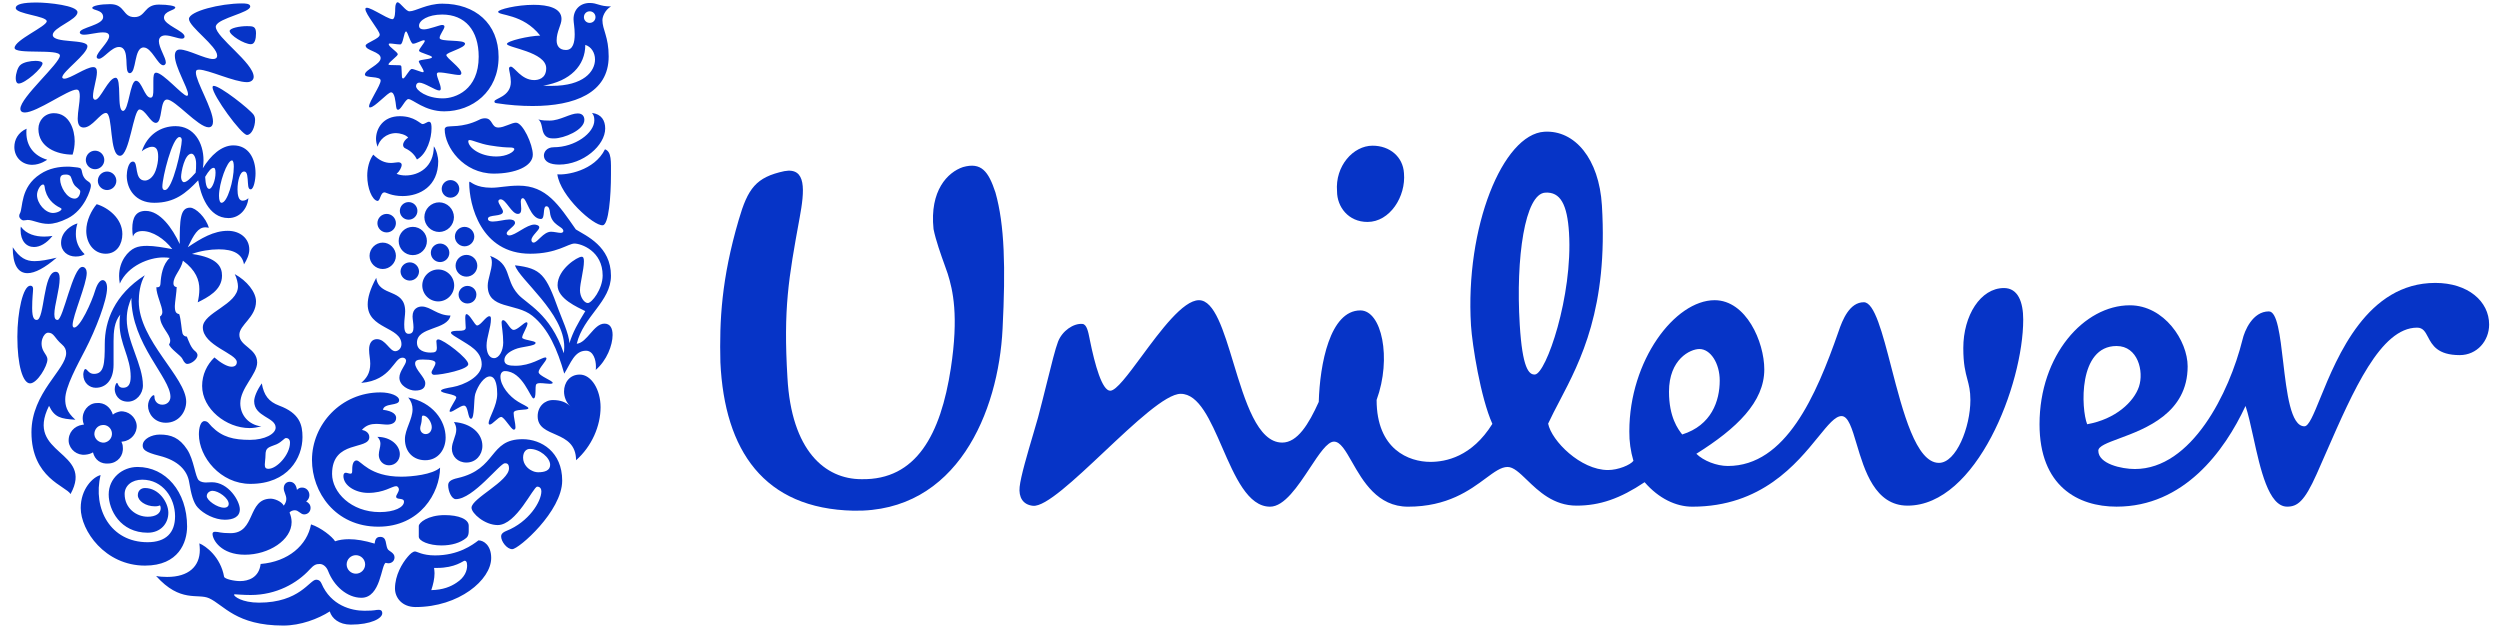
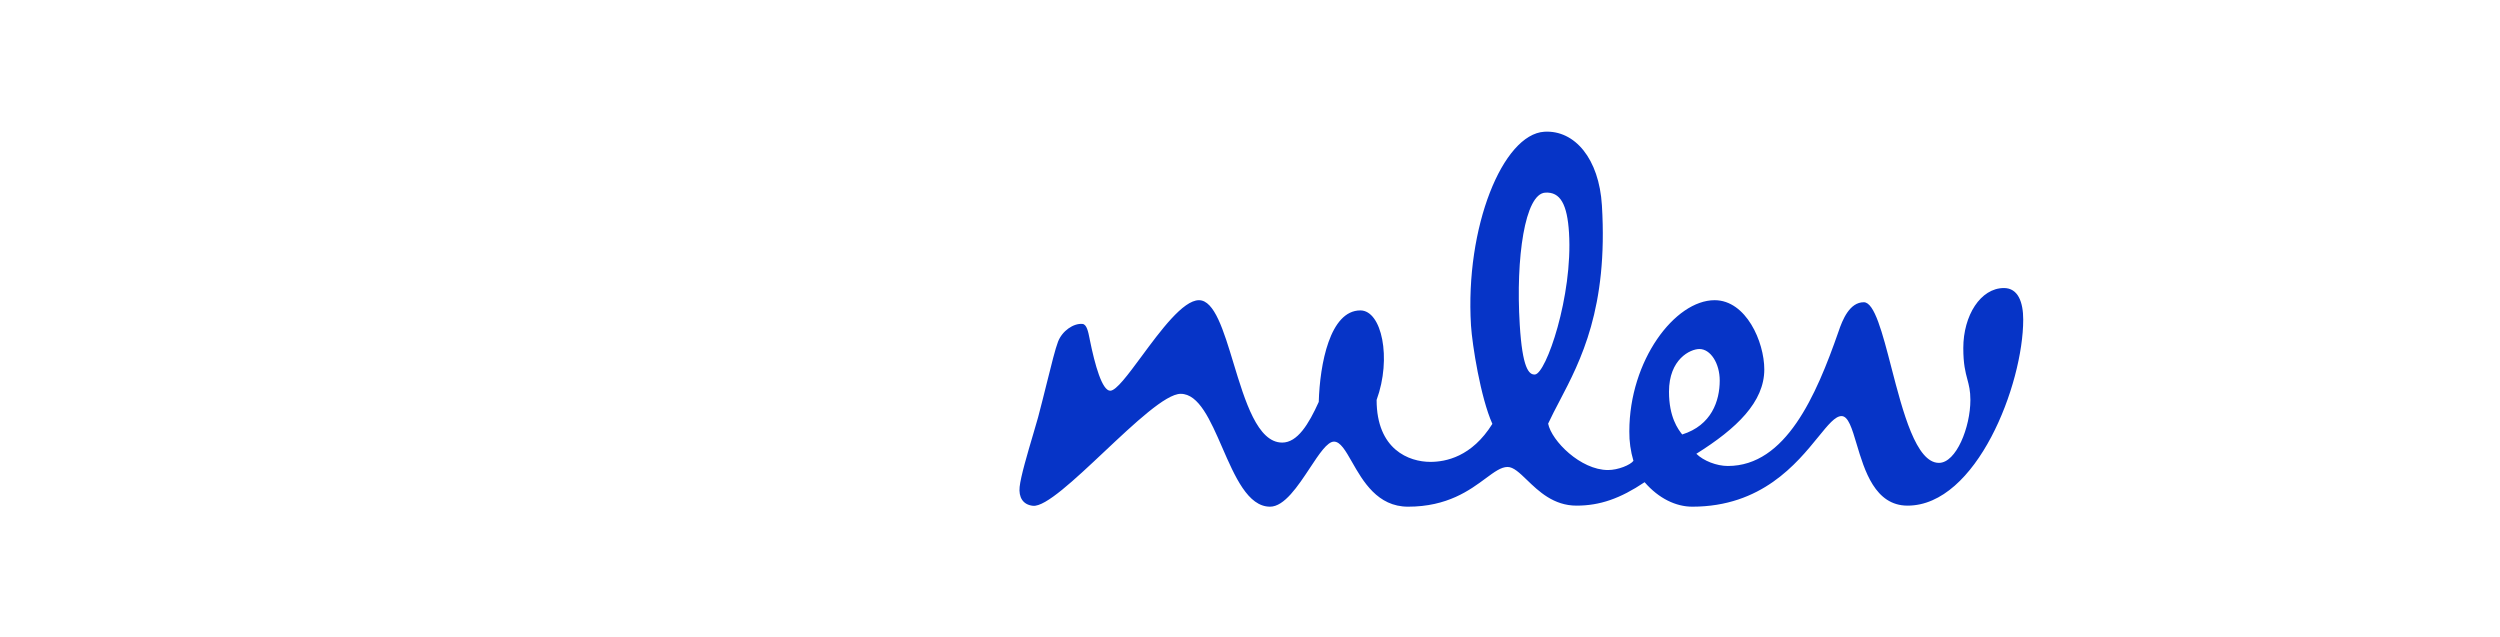
<svg xmlns="http://www.w3.org/2000/svg" width="153" height="39" viewBox="0 0 153 39" fill="none">
-   <path d="M34.109 10.668C34.292 12.014 36.33 13.828 36.882 13.786C37.251 13.786 37.391 12.028 37.391 10.668C37.391 9.889 37.435 9.279 37.024 9.137C36.373 10.456 34.66 10.725 34.109 10.668ZM34.221 10.073C35.693 10.073 37.038 8.897 37.038 7.862C37.038 7.38 36.812 6.984 36.231 6.913C36.33 7.041 36.373 7.14 36.373 7.366C36.373 8.146 35.185 9.011 33.896 9.011C33.428 9.011 33.287 9.336 33.287 9.506C33.288 9.903 33.669 10.073 34.221 10.073ZM33.91 8.472C33.712 8.472 33.428 8.472 33.274 8.16C33.145 7.905 33.188 7.494 32.948 7.31C33.188 7.38 33.443 7.38 33.641 7.38C34.278 7.38 34.887 6.942 35.353 6.942C35.665 6.942 35.763 7.14 35.763 7.338C35.763 7.961 34.505 8.472 33.91 8.472ZM2.251 19.58C2.732 19.58 2.632 16.633 3.411 16.633C3.596 16.633 3.652 16.817 3.652 17.044C3.652 17.71 3.326 18.688 3.326 19.226C3.326 19.495 3.397 19.58 3.524 19.58C3.864 19.58 4.459 16.335 5.039 16.335C5.223 16.335 5.308 16.52 5.308 16.704C5.308 17.384 4.444 19.339 4.444 19.891C4.444 19.976 4.473 20.047 4.543 20.047C4.898 20.047 5.606 18.517 5.832 17.752C5.959 17.355 6.129 17.143 6.284 17.143C6.426 17.143 6.553 17.299 6.553 17.625C6.553 18.39 5.846 20.189 5.223 21.394C4.741 22.328 3.992 23.675 3.992 24.426C3.992 24.809 4.063 25.205 4.614 25.687C3.708 25.631 3.341 25.546 3.001 24.837C1.486 27.855 5.789 27.558 4.317 30.236C4.049 29.754 1.925 29.258 1.925 26.453C1.925 24.029 4.049 22.613 4.049 21.607C4.049 21.408 3.977 21.238 3.794 21.083C3.326 20.686 3.312 20.36 2.944 20.36C2.676 20.36 2.35 20.983 2.69 21.535C2.803 21.72 2.902 21.833 2.902 22.004C2.902 22.4 2.28 23.463 1.841 23.463C1.402 23.463 1.062 22.372 1.062 20.615C1.062 19.056 1.416 17.484 1.855 17.484C1.982 17.484 2.025 17.569 2.025 17.682C2.025 17.866 1.968 18.234 1.968 18.858C1.968 19.523 2.124 19.58 2.251 19.58ZM23.932 5.651C24.159 5.651 24.202 6.205 24.244 6.53C24.272 6.7 24.3 6.715 24.371 6.715C24.541 6.715 24.81 6.063 24.993 6.063C25.264 6.063 25.985 6.814 27.187 6.814C28.9 6.814 30.514 5.609 30.514 3.484C30.514 1.429 29.07 0.225 27.074 0.225C26.126 0.225 25.433 0.692 25.065 0.692C24.838 0.706 24.498 0.14 24.328 0.14C24.257 0.14 24.187 0.281 24.187 0.522C24.187 0.678 24.187 1.174 24.017 1.174C23.677 1.174 22.361 0.196 22.361 0.551C22.361 0.877 23.239 1.869 23.239 2.124C23.239 2.379 22.376 2.62 22.376 2.79C22.376 3.102 23.296 3.158 23.296 3.555C23.296 3.951 22.332 4.263 22.332 4.561C22.332 4.802 23.296 4.632 23.296 4.93C23.296 5.227 22.588 6.218 22.588 6.502C22.588 6.573 22.602 6.573 22.659 6.573C22.927 6.573 23.735 5.651 23.932 5.651ZM5.775 26.594C5.761 26.311 5.959 26.041 6.256 26.013C6.553 25.97 6.822 26.197 6.85 26.495C6.879 26.793 6.666 27.048 6.369 27.09C6.072 27.105 5.804 26.892 5.775 26.594ZM4.204 27.034C4.261 27.515 4.713 27.883 5.223 27.827C5.407 27.812 5.577 27.756 5.69 27.684C5.804 28.138 6.157 28.422 6.68 28.365C7.204 28.323 7.573 27.883 7.516 27.36C7.516 27.218 7.473 27.133 7.431 27.034L7.53 27.019C8.025 26.963 8.407 26.509 8.364 26.013C8.308 25.503 7.842 25.134 7.36 25.177C7.176 25.219 7.02 25.276 6.907 25.375C6.78 24.95 6.411 24.61 5.888 24.667C5.393 24.695 5.01 25.177 5.067 25.701C5.067 25.772 5.095 25.886 5.138 25.984L5.039 25.998C4.543 26.069 4.162 26.481 4.204 27.034ZM35.736 1.047C35.735 1.093 35.744 1.14 35.761 1.183C35.779 1.226 35.805 1.266 35.838 1.299C35.871 1.332 35.91 1.358 35.953 1.375C35.996 1.393 36.043 1.402 36.089 1.401C36.287 1.401 36.444 1.246 36.444 1.047C36.444 0.848 36.288 0.692 36.089 0.692C35.891 0.692 35.736 0.848 35.736 1.047ZM27.839 14.479C27.839 14.805 28.108 15.075 28.433 15.075C28.59 15.074 28.741 15.011 28.852 14.899C28.963 14.788 29.026 14.637 29.027 14.479C29.026 14.322 28.963 14.171 28.852 14.06C28.741 13.948 28.59 13.885 28.433 13.884C28.108 13.884 27.839 14.154 27.839 14.479ZM27.881 16.264C27.881 16.352 27.898 16.438 27.931 16.519C27.965 16.6 28.014 16.673 28.075 16.735C28.137 16.797 28.21 16.846 28.291 16.88C28.372 16.913 28.458 16.93 28.546 16.931C28.633 16.931 28.719 16.914 28.8 16.88C28.881 16.847 28.954 16.798 29.016 16.736C29.078 16.674 29.127 16.601 29.16 16.52C29.194 16.439 29.211 16.353 29.211 16.265C29.211 16.089 29.141 15.919 29.017 15.794C28.892 15.669 28.723 15.599 28.547 15.599C28.37 15.599 28.201 15.669 28.076 15.794C27.951 15.918 27.881 16.088 27.881 16.264ZM25.843 17.469C25.844 17.728 25.947 17.977 26.13 18.16C26.313 18.343 26.561 18.446 26.82 18.447C27.078 18.446 27.326 18.343 27.509 18.159C27.692 17.976 27.795 17.728 27.796 17.469C27.795 17.21 27.692 16.962 27.509 16.779C27.326 16.595 27.078 16.492 26.82 16.492C26.561 16.492 26.313 16.595 26.13 16.778C25.947 16.961 25.844 17.21 25.843 17.469ZM26.367 15.472C26.367 15.784 26.621 16.039 26.933 16.039C27.244 16.039 27.5 15.784 27.5 15.472C27.5 15.16 27.244 14.905 26.933 14.905C26.621 14.905 26.367 15.16 26.367 15.472ZM24.512 16.605C24.512 16.755 24.572 16.899 24.678 17.006C24.784 17.112 24.928 17.172 25.078 17.172C25.229 17.172 25.373 17.112 25.479 17.006C25.585 16.899 25.645 16.755 25.645 16.605C25.64 16.458 25.578 16.318 25.472 16.216C25.367 16.114 25.225 16.056 25.078 16.056C24.931 16.056 24.79 16.114 24.684 16.216C24.579 16.318 24.517 16.458 24.512 16.605ZM25.971 13.289C25.972 13.53 26.068 13.759 26.238 13.929C26.407 14.099 26.637 14.195 26.876 14.197C27.116 14.195 27.345 14.099 27.515 13.929C27.684 13.759 27.78 13.529 27.782 13.289C27.78 13.049 27.684 12.82 27.515 12.65C27.346 12.48 27.116 12.384 26.876 12.383C26.637 12.384 26.407 12.48 26.238 12.65C26.068 12.82 25.972 13.049 25.971 13.289ZM27.032 11.546C27.03 11.618 27.043 11.69 27.069 11.756C27.095 11.823 27.135 11.884 27.185 11.936C27.235 11.987 27.295 12.028 27.361 12.056C27.427 12.084 27.498 12.098 27.57 12.098C27.641 12.098 27.712 12.084 27.778 12.056C27.845 12.028 27.904 11.988 27.955 11.936C28.005 11.885 28.044 11.824 28.07 11.757C28.097 11.69 28.109 11.619 28.108 11.547C28.104 11.407 28.046 11.273 27.946 11.175C27.846 11.076 27.711 11.021 27.57 11.021C27.43 11.021 27.295 11.076 27.195 11.174C27.094 11.272 27.036 11.406 27.032 11.546ZM24.47 12.906C24.47 13.049 24.527 13.186 24.628 13.287C24.728 13.389 24.865 13.445 25.008 13.445C25.151 13.445 25.288 13.389 25.389 13.287C25.49 13.186 25.546 13.049 25.546 12.906C25.546 12.608 25.306 12.368 25.008 12.368C24.711 12.368 24.47 12.608 24.47 12.906ZM24.399 14.748C24.399 15.23 24.781 15.614 25.263 15.614C25.377 15.614 25.489 15.592 25.594 15.549C25.699 15.506 25.795 15.442 25.875 15.361C25.955 15.281 26.019 15.185 26.062 15.08C26.105 14.975 26.127 14.862 26.126 14.748C26.127 14.635 26.105 14.522 26.062 14.417C26.019 14.312 25.955 14.216 25.875 14.136C25.795 14.056 25.699 13.992 25.594 13.949C25.489 13.905 25.377 13.883 25.263 13.884C25.15 13.883 25.037 13.905 24.932 13.948C24.827 13.992 24.731 14.055 24.651 14.136C24.57 14.216 24.507 14.312 24.463 14.417C24.42 14.522 24.398 14.635 24.399 14.748ZM22.616 15.656C22.616 16.096 22.984 16.463 23.423 16.463C23.861 16.463 24.23 16.096 24.23 15.656C24.23 15.217 23.862 14.848 23.423 14.848C22.984 14.848 22.616 15.217 22.616 15.656ZM23.097 13.658C23.097 13.97 23.352 14.225 23.664 14.225C23.814 14.224 23.957 14.164 24.064 14.058C24.169 13.952 24.229 13.808 24.23 13.658C24.23 13.346 23.975 13.091 23.664 13.091C23.514 13.091 23.37 13.151 23.264 13.257C23.157 13.364 23.098 13.508 23.097 13.658ZM21.215 34.544C21.215 34.855 21.47 35.11 21.781 35.11C22.092 35.11 22.347 34.855 22.347 34.544C22.347 34.394 22.287 34.25 22.181 34.144C22.075 34.037 21.931 33.977 21.781 33.977C21.47 33.977 21.215 34.231 21.215 34.544ZM5.988 11.064C5.988 11.376 6.242 11.631 6.553 11.631C6.703 11.631 6.847 11.571 6.953 11.465C7.059 11.359 7.119 11.215 7.12 11.064C7.119 10.914 7.059 10.77 6.953 10.664C6.847 10.558 6.703 10.498 6.553 10.498C6.242 10.498 5.988 10.753 5.988 11.064ZM5.251 9.789C5.252 9.94 5.312 10.084 5.418 10.19C5.524 10.296 5.668 10.356 5.818 10.356C6.129 10.356 6.383 10.101 6.383 9.789C6.383 9.478 6.129 9.222 5.818 9.222C5.668 9.222 5.524 9.282 5.418 9.389C5.312 9.495 5.252 9.639 5.251 9.789ZM5.86 23.732C6.454 23.732 6.95 23.292 6.95 22.315V20.87C6.95 20.317 6.992 19.693 7.36 19.254C7.318 19.439 7.318 19.637 7.318 19.821C7.318 21.04 7.997 21.876 7.997 23.052C7.997 23.491 7.87 23.732 7.53 23.732C7.204 23.732 7.233 23.434 7.162 23.434C7.106 23.434 7.021 23.619 7.021 23.817C7.021 24.115 7.233 24.582 7.828 24.582C8.337 24.582 8.747 24.115 8.747 23.59C8.747 22.315 7.757 20.899 7.757 19.538C7.757 18.943 7.912 18.546 8.04 18.234C8.04 21.054 10.431 23.109 10.431 24.285C10.431 24.554 10.233 24.767 9.936 24.767C9.611 24.767 9.455 24.512 9.455 24.313C9.455 24.214 9.441 24.186 9.399 24.186C9.314 24.186 9.059 24.469 9.059 24.838C9.059 25.305 9.441 25.872 10.148 25.872C10.955 25.872 11.395 25.191 11.395 24.582C11.395 23.095 8.493 20.841 8.493 18.433C8.493 18.021 8.563 17.356 8.861 16.846C6.992 18.049 6.412 19.651 6.412 21.054C6.412 22.272 6.369 22.882 5.747 22.882C5.422 22.882 5.337 22.584 5.224 22.584C5.139 22.584 5.096 22.84 5.096 22.91C5.095 23.434 5.477 23.732 5.86 23.732ZM30.386 9.577C31.009 9.577 31.476 9.293 31.476 9.123C31.476 9.066 31.391 9.025 31.207 9.025C31.023 9.025 30.654 9.011 29.961 8.897C29.366 8.798 28.913 8.571 28.743 8.571C28.686 8.571 28.658 8.599 28.658 8.642C28.659 9.01 29.338 9.577 30.386 9.577ZM27.301 7.777C27.485 7.664 28.276 7.848 29.311 7.338C29.423 7.274 29.549 7.24 29.678 7.239C30.174 7.239 30.046 7.805 30.5 7.805C30.854 7.805 31.307 7.508 31.576 7.508C31.999 7.508 32.608 8.84 32.608 9.463C32.608 10.186 31.519 10.625 30.231 10.625C28.348 10.625 27.216 8.981 27.216 7.919C27.216 7.834 27.259 7.805 27.301 7.777ZM6.156 29.074C5.69 29.187 4.94 29.924 4.94 31.087C4.94 32.474 6.426 34.615 8.874 34.615C10.941 34.615 11.45 33.183 11.45 32.219C11.45 30.08 10.133 28.578 8.421 28.578C7.487 28.578 6.652 29.258 6.652 30.264C6.652 31.2 7.359 32.602 9.044 32.602C9.836 32.602 10.303 32.035 10.303 31.383C10.303 30.746 9.722 29.867 8.874 29.867C8.618 29.867 8.435 30.037 8.435 30.307C8.435 30.647 8.902 30.987 9.482 30.987C9.624 30.987 9.736 30.959 9.793 30.93C9.822 30.973 9.836 31.044 9.836 31.101C9.836 31.425 9.525 31.624 9.044 31.624C8.322 31.624 7.628 31.086 7.628 30.235C7.628 29.725 8.066 29.356 8.704 29.356C9.963 29.356 10.714 30.477 10.714 31.595C10.714 32.602 10.161 33.183 9.03 33.183C6.765 33.183 5.662 31.143 6.156 29.074ZM4.742 13.672C4.416 13.757 3.737 14.154 3.737 14.862C3.737 15.373 4.133 15.699 4.628 15.699C4.883 15.699 5.067 15.642 5.18 15.557C4.784 15.174 4.642 14.749 4.642 14.324C4.642 14.027 4.685 13.842 4.742 13.672ZM1.274 13.87C1.26 13.941 1.26 14.012 1.26 14.083C1.26 14.748 1.614 15.117 2.082 15.117C2.435 15.117 2.845 14.904 3.213 14.437C3.045 14.465 2.875 14.479 2.704 14.479C2.18 14.479 1.614 14.338 1.274 13.87ZM0.779 15.132C0.779 16.208 1.104 16.718 1.685 16.718C2.138 16.718 2.746 16.392 3.468 15.769C2.916 15.897 2.492 15.982 2.11 15.982C1.6 15.982 1.203 15.784 0.779 15.132ZM22.319 37.377C22.998 37.377 22.955 37.321 23.169 37.321C23.381 37.321 23.394 37.448 23.394 37.533C23.394 37.845 22.7 38.227 21.47 38.227C20.747 38.227 20.309 37.845 20.182 37.42C19.474 37.873 18.399 38.284 17.338 38.284C14.436 38.284 13.7 37.023 12.794 36.611C12.101 36.3 11.04 36.909 9.554 35.251C9.751 35.293 10.02 35.308 10.233 35.308C11.535 35.308 12.229 34.671 12.229 33.651C12.229 33.523 12.215 33.381 12.2 33.254C12.597 33.41 13.502 34.09 13.714 35.294C13.743 35.435 14.323 35.563 14.692 35.563C15.201 35.563 15.852 35.35 15.951 34.515C17.649 34.374 18.795 33.367 19.035 32.092C19.644 32.29 20.337 32.843 20.507 33.126C20.747 33.041 21.031 32.999 21.357 32.999C21.81 32.999 22.319 33.084 22.927 33.269C22.956 33.084 22.985 32.857 23.268 32.857C23.692 32.857 23.579 33.325 23.721 33.594C23.791 33.736 24.145 33.821 24.145 34.105C24.145 34.374 23.918 34.473 23.777 34.473C23.72 34.473 23.65 34.459 23.607 34.445C23.324 34.545 23.31 36.584 22.121 36.584C21.243 36.584 20.436 35.861 20.084 34.954C19.984 34.685 19.772 34.516 19.573 34.516C19.346 34.516 19.22 34.559 18.951 34.855C18.187 35.691 16.914 36.414 15.343 36.414C14.862 36.414 14.48 36.372 14.38 36.372C14.323 36.372 14.323 36.386 14.323 36.4C14.323 36.499 14.805 36.882 15.852 36.882C18.343 36.882 18.951 35.478 19.347 35.478C19.404 35.478 19.574 35.478 19.673 35.705C20.253 37.066 21.513 37.378 22.305 37.378L22.319 37.377ZM14.28 8.897C15.214 8.897 15.639 9.704 15.639 10.611C15.639 11.008 15.526 11.589 15.342 11.589C15.158 11.589 15.186 11.263 15.158 10.965C15.13 10.583 15.059 10.498 14.932 10.498C14.692 10.498 14.536 11.064 14.536 11.589C14.536 11.915 14.592 12.283 14.847 12.283C14.988 12.283 15.116 12.212 15.201 12.128C15.144 12.779 14.663 13.346 13.984 13.346C12.738 13.346 12.271 11.886 12.129 11.036C11.38 11.83 10.686 12.411 9.44 12.411C8.28 12.411 7.757 11.561 7.757 10.753C7.757 10.512 7.842 9.889 8.138 9.889C8.492 9.889 8.18 11.05 8.874 11.05C9.044 11.05 9.355 10.909 9.525 10.441C9.625 10.158 9.68 9.86 9.68 9.605C9.68 9.222 9.596 8.982 9.313 8.982C9.072 8.982 8.774 9.166 8.676 9.265C9.015 8.245 9.836 7.72 10.742 7.72C11.86 7.72 12.455 8.713 12.455 9.818C12.454 9.979 12.44 10.14 12.412 10.299C12.894 9.506 13.559 8.897 14.28 8.897ZM10.728 0.451C10.728 0.366 10.304 0.281 9.723 0.281C8.804 0.281 8.931 1.047 8.224 1.047C7.488 1.047 7.672 0.253 6.738 0.253C6.171 0.253 5.648 0.352 5.648 0.48C5.648 0.65 6.313 0.579 6.313 1.047C6.313 1.543 4.884 1.685 4.884 1.982C4.884 2.081 4.997 2.124 5.139 2.124C5.45 2.124 5.946 1.982 6.298 1.982C6.497 1.982 6.681 2.025 6.681 2.209C6.681 2.563 5.917 3.201 5.917 3.485C5.917 3.57 5.988 3.598 6.059 3.598C6.341 3.598 6.823 2.875 7.276 2.875C8.026 2.875 7.531 4.477 7.941 4.477C8.365 4.477 8.181 2.904 8.79 2.904C9.286 2.904 9.654 3.995 9.993 3.995C10.078 3.995 10.149 3.924 10.149 3.824C10.149 3.527 9.724 2.918 9.724 2.521C9.724 2.28 9.894 2.166 10.12 2.166C10.446 2.166 10.885 2.365 11.126 2.365C11.211 2.365 11.295 2.337 11.295 2.237C11.295 1.897 10.035 1.529 10.035 1.09C10.035 0.65 10.728 0.65 10.728 0.451ZM30.896 28.351C30.598 28.351 28.956 30.548 27.895 30.548C27.641 30.548 27.428 30.066 27.428 29.698C27.428 29.499 27.555 29.357 28.009 29.258C30.443 28.705 29.904 26.878 31.984 26.878C33.131 26.878 34.406 27.658 34.406 29.415C34.406 31.284 31.745 33.609 31.349 33.609C31.023 33.609 30.669 33.141 30.669 32.829C30.669 32.73 30.712 32.603 30.995 32.489C32.353 31.95 33.132 30.704 33.132 30.066C33.132 29.925 33.061 29.783 32.877 29.783C32.636 29.783 31.604 32.134 30.458 32.134C29.664 32.134 28.857 31.412 28.857 31.073C28.857 30.505 31.151 29.456 31.151 28.662C31.15 28.365 31.009 28.351 30.896 28.351ZM32.424 27.473C32.225 27.473 32.013 27.629 32.013 28.01C32.013 28.436 32.339 28.705 32.523 28.79C32.648 28.861 32.789 28.9 32.933 28.903C33.344 28.903 33.669 28.79 33.669 28.45C33.669 28.01 33.032 27.473 32.424 27.473ZM14.054 1.897C14.054 2.152 14.946 2.705 15.356 2.705C15.597 2.705 15.668 2.379 15.668 2.038C15.668 1.614 15.483 1.599 15.115 1.599C14.649 1.599 14.054 1.727 14.054 1.897ZM15.526 4.702C15.526 3.852 13.206 2.279 13.206 1.642C13.206 1.614 13.206 1.599 13.219 1.571C13.389 1.103 15.314 0.777 15.314 0.395C15.314 0.21 14.975 0.21 14.805 0.21C13.488 0.21 11.564 0.692 11.564 1.16C11.564 1.642 13.29 2.818 13.29 3.399C13.29 3.555 13.192 3.612 13.036 3.612C12.555 3.612 11.507 3.031 11.012 3.031C10.786 3.031 10.701 3.186 10.701 3.413C10.701 4.093 11.507 5.383 11.507 5.765C11.507 5.807 11.493 5.864 11.437 5.864C11.182 5.864 9.979 4.448 9.555 4.448C9.399 4.448 9.385 4.66 9.385 4.972V5.454C9.385 5.779 9.37 5.977 9.215 5.977C8.847 5.977 8.677 4.943 8.323 4.943C7.954 4.943 7.885 6.786 7.531 6.786C7.12 6.786 7.474 4.759 7.077 4.759C6.639 4.759 6.143 6.105 5.832 6.105C5.719 6.105 5.691 5.992 5.691 5.892C5.691 5.482 5.932 4.816 5.932 4.419C5.932 4.22 5.875 4.107 5.705 4.107C5.266 4.107 4.304 4.816 3.936 4.816C3.879 4.816 3.809 4.788 3.809 4.731C3.809 4.39 5.351 3.314 5.351 2.832C5.351 2.364 3.228 2.676 3.228 2.137C3.228 1.685 4.742 1.216 4.742 0.749C4.742 0.338 2.945 0.154 2.252 0.154C1.416 0.154 0.964 0.253 0.964 0.494C0.964 0.862 2.86 0.976 2.86 1.302C2.86 1.614 0.893 2.449 0.893 2.931C0.893 3.356 3.667 2.959 3.667 3.399C3.667 3.88 1.246 5.963 1.246 6.658C1.246 6.814 1.36 6.885 1.515 6.885C2.252 6.885 4.162 5.482 4.685 5.482C4.869 5.482 4.883 5.708 4.883 5.906C4.883 6.275 4.756 6.842 4.756 7.253C4.756 7.579 4.841 7.805 5.124 7.805C5.648 7.805 6.129 6.913 6.483 6.913C6.936 6.913 6.667 9.533 7.347 9.533C7.926 9.533 8.167 6.7 8.535 6.7C8.903 6.7 9.201 7.521 9.54 7.521C9.964 7.521 9.766 6.09 10.219 6.09C10.714 6.09 12.13 7.791 12.767 7.791C12.965 7.791 13.036 7.634 13.036 7.436C13.036 6.686 11.989 4.986 11.989 4.447C11.989 4.305 12.031 4.262 12.187 4.262C12.738 4.262 14.352 5.028 15.116 5.028C15.37 5.029 15.526 4.887 15.526 4.702ZM34.845 21.011C35.071 20.302 35.353 19.806 35.82 19.041C35.353 18.801 34.123 18.29 34.123 17.455C34.123 16.477 35.341 15.713 35.593 15.713C35.707 15.713 35.736 15.812 35.736 15.996C35.736 16.506 35.494 17.327 35.494 17.766C35.494 18.163 35.749 18.546 35.975 18.546C36.217 18.546 36.882 17.695 36.882 16.86C36.882 15.358 35.565 14.905 35.156 14.905C34.773 14.905 34.08 15.528 32.451 15.528C29.408 15.528 28.715 12.51 28.715 11.192C28.715 11.135 28.729 11.121 28.743 11.121C28.815 11.121 29.112 11.489 30.074 11.489C30.57 11.489 31.023 11.362 31.745 11.362C33.442 11.362 34.193 12.539 35.241 14.041C35.876 14.437 37.391 15.075 37.391 16.874C37.391 18.46 35.706 19.339 35.297 21.039C35.947 20.969 36.33 19.806 36.995 19.806C37.335 19.806 37.491 20.076 37.491 20.501C37.491 21.125 37.137 22.059 36.457 22.641C36.471 22.584 36.471 22.513 36.471 22.428C36.471 22.031 36.315 21.464 35.862 21.464C35.156 21.464 34.929 22.23 34.532 22.867C34.123 21.422 33.57 20.118 32.579 19.325C31.575 18.517 29.848 18.956 29.848 17.483C29.848 17.086 30.102 16.52 30.102 16.067C30.102 15.911 30.074 15.769 29.989 15.656C31.348 16.165 30.866 17.072 31.702 18.007C32.224 18.602 33.669 19.169 34.505 21.62C34.518 21.55 34.532 21.366 34.532 21.238C34.532 19.141 31.759 17.086 31.518 16.237C33.13 16.421 33.414 16.818 34.178 18.942C34.335 19.382 34.845 20.473 34.845 21.011ZM4.444 9.463C4.528 9.197 4.57 8.92 4.571 8.642C4.571 7.961 4.261 6.927 3.298 6.927C2.746 6.927 2.35 7.366 2.35 7.89C2.35 9.01 3.468 9.463 4.444 9.463ZM3.241 13.034C2.774 13.034 2.265 12.454 2.265 11.93C2.265 11.646 2.478 11.291 2.632 11.291C2.689 11.291 2.717 11.334 2.732 11.433C2.817 12.128 3.27 12.524 3.695 12.722C3.737 12.751 3.766 12.765 3.766 12.793C3.766 12.892 3.496 13.034 3.241 13.034ZM4.912 11.702C4.912 11.901 4.798 12.156 4.571 12.156C4.077 12.156 3.68 11.405 3.68 10.979C3.68 10.711 3.836 10.682 4.048 10.682C4.147 10.682 4.189 10.696 4.261 10.739C4.388 10.81 4.388 11.093 4.543 11.305C4.628 11.447 4.912 11.603 4.912 11.702ZM4.416 10.214C4.332 10.2 4.218 10.2 4.105 10.2C3.638 10.2 3.015 10.285 2.464 10.654C1.217 11.462 1.415 12.736 1.217 13.063C1.188 13.11 1.174 13.164 1.175 13.219C1.175 13.346 1.317 13.488 1.444 13.488C1.558 13.488 1.628 13.46 1.685 13.46C2.025 13.46 2.406 13.701 2.958 13.701C3.284 13.701 3.666 13.601 4.148 13.36C5.167 12.851 5.563 11.589 5.563 11.377C5.563 11.107 5.351 11.15 5.167 10.895C4.968 10.598 5.067 10.485 4.94 10.314C4.855 10.243 4.671 10.243 4.416 10.214ZM5.917 12.496C5.606 12.864 5.279 13.487 5.279 14.126C5.279 14.89 5.746 15.528 6.468 15.528C7.162 15.528 7.488 14.933 7.488 14.324C7.488 13.374 6.624 12.708 5.917 12.496ZM2.888 9.775C2.888 9.775 2.478 10.087 1.968 10.087C1.359 10.087 0.878 9.633 0.878 8.996C0.878 8.557 1.104 8.103 1.628 7.876C1.614 7.962 1.614 8.032 1.614 8.117C1.614 8.925 2.067 9.534 2.888 9.775ZM28.065 18.021C28.065 17.738 28.319 17.497 28.603 17.497C28.914 17.497 29.155 17.738 29.155 18.021C29.155 18.347 28.914 18.573 28.603 18.573C28.319 18.573 28.065 18.347 28.065 18.021ZM28.433 34.317C28.504 34.317 28.588 34.36 28.588 34.615C28.588 34.925 28.447 35.336 27.939 35.663C27.584 35.904 27.103 36.102 26.395 36.116C26.508 35.776 26.593 35.422 26.593 35.081C26.593 34.968 26.578 34.882 26.565 34.757H26.748C27.867 34.757 28.347 34.317 28.433 34.317ZM28.546 32.914C28.659 32.814 28.686 32.659 28.686 32.503V32.177C28.686 31.766 28.065 31.524 27.216 31.524C26.183 31.524 25.63 31.992 25.63 32.191V32.843C25.63 33.112 26.253 33.381 27.018 33.381C27.627 33.381 28.179 33.226 28.546 32.914ZM29.282 33.07C28.914 33.353 28.051 33.991 26.621 33.991C25.857 33.991 25.518 33.75 25.404 33.75C25.264 33.75 25.107 33.892 24.951 34.076C24.611 34.473 24.173 35.209 24.173 36.016C24.173 36.584 24.611 37.151 25.433 37.151C28.08 37.151 30.061 35.492 30.061 34.147C30.061 33.381 29.607 33.07 29.282 33.07ZM29.777 21.153C29.777 21.507 29.89 21.918 30.245 21.918C30.542 21.918 30.797 21.464 30.797 20.969C30.797 20.401 30.697 19.962 30.697 19.735C30.697 19.637 30.74 19.594 30.797 19.594C31.009 19.608 31.207 20.189 31.434 20.189C31.689 20.189 32.07 19.722 32.225 19.722C32.268 19.722 32.282 19.778 32.282 19.792C32.282 20.005 31.956 20.473 31.956 20.657C31.956 20.813 32.778 20.841 32.778 20.983C32.778 21.196 31.914 21.196 31.505 21.38C31.109 21.549 30.867 21.762 30.867 22.045C30.867 22.328 31.15 22.385 31.547 22.385C32.495 22.385 33.16 21.875 33.372 21.875C33.415 21.875 33.443 21.903 33.443 21.946C33.443 22.088 32.962 22.556 32.962 22.768C32.962 23.009 33.84 23.292 33.825 23.434C33.812 23.476 33.755 23.49 33.656 23.49C33.5 23.49 33.26 23.448 33.075 23.448C32.962 23.448 32.863 23.461 32.821 23.518C32.721 23.632 32.849 24.383 32.65 24.383C32.467 24.383 31.985 22.711 30.896 22.711C30.74 22.711 30.627 22.838 30.627 23.051C30.627 23.618 31.18 24.269 31.703 24.581C31.943 24.738 32.339 24.893 32.339 24.978C32.339 25.147 31.434 24.992 31.434 25.275C31.434 25.53 31.547 25.913 31.547 26.14C31.547 26.211 31.534 26.296 31.448 26.296C31.279 26.296 30.867 25.516 30.669 25.516C30.5 25.516 30.131 25.984 29.976 25.984C29.933 25.984 29.905 25.941 29.905 25.899C29.905 25.573 30.429 24.836 30.429 24.113C30.429 23.773 30.387 23.037 29.976 23.037C29.636 23.037 29.254 23.574 29.084 24.113C28.985 24.425 29.056 25.629 28.829 25.629C28.617 25.629 28.673 24.822 28.39 24.822C28.179 24.822 27.727 25.204 27.57 25.204C27.542 25.204 27.514 25.19 27.514 25.162C27.514 24.992 27.924 24.439 27.924 24.326C27.924 24.113 26.989 24.085 26.989 23.915C26.989 23.815 27.357 23.745 27.698 23.688C28.419 23.56 29.48 23.037 29.48 22.299C29.48 21.477 28.687 21.124 28.165 20.784C27.896 20.613 27.598 20.471 27.598 20.358C27.598 20.244 27.939 20.244 28.08 20.244C28.29 20.244 28.503 20.231 28.503 20.06C28.503 19.933 28.474 19.678 28.474 19.48C28.474 19.338 28.488 19.225 28.546 19.225C28.758 19.225 29.056 19.919 29.197 19.919C29.423 19.919 29.735 19.353 29.948 19.353C30.018 19.353 30.046 19.395 30.046 19.522C30.046 20.047 29.777 20.642 29.777 21.153ZM23.026 17.002C23.182 18.206 24.796 17.596 24.796 19.055C24.796 19.268 24.739 19.58 24.739 19.849C24.739 20.161 24.767 20.43 25.008 20.43C25.248 20.43 25.306 20.26 25.306 20.033C25.306 19.806 25.248 19.523 25.248 19.367C25.248 18.871 25.603 18.758 25.815 18.758C26.352 18.758 26.763 19.311 27.57 19.311C27.386 20.217 25.518 19.976 25.518 20.969C25.518 21.464 26.013 21.578 26.339 21.578C26.636 21.578 26.735 21.535 26.735 21.281C26.735 21.139 26.706 20.983 26.706 20.884C26.706 20.827 26.748 20.771 26.82 20.771C27.132 20.771 28.659 21.932 28.659 22.287C28.659 22.613 27.046 22.939 26.579 22.939C26.438 22.939 26.41 22.84 26.41 22.783C26.41 22.683 26.65 22.386 26.65 22.216C26.65 22.088 26.439 22.003 25.872 22.003C25.603 22.003 25.405 22.032 25.405 22.244C25.405 22.627 26.027 23.095 26.027 23.449C26.027 23.732 25.858 23.902 25.405 23.902C25.023 23.902 24.442 23.604 24.442 23.109C24.442 22.712 24.853 22.315 24.853 22.074C24.853 22.003 24.796 21.89 24.626 21.89C24.102 21.89 23.961 23.278 22.106 23.434C22.404 23.166 22.659 22.868 22.659 22.258C22.659 21.961 22.588 21.719 22.588 21.394C22.588 20.969 22.786 20.756 23.069 20.756C23.593 20.756 23.848 21.493 24.187 21.493C24.371 21.493 24.569 21.323 24.569 21.069C24.569 19.991 22.503 20.147 22.503 18.631C22.503 18.219 22.644 17.71 23.026 17.002ZM25.715 26.211C25.715 26.41 25.857 26.566 26.055 26.566C26.282 26.566 26.424 26.367 26.424 26.141C26.424 25.843 26.154 25.432 25.899 25.432C25.786 25.432 25.829 25.602 25.8 25.786C25.786 25.928 25.715 26.098 25.715 26.211ZM24.98 24.327C26.466 24.61 27.273 25.73 27.273 26.778C27.273 27.501 26.82 28.166 26.026 28.166C25.305 28.166 24.781 27.67 24.781 26.877C24.781 26.282 25.248 25.659 25.248 25.049C25.248 24.809 25.178 24.568 24.98 24.327ZM23.097 26.736C23.239 26.877 23.281 27.019 23.281 27.161C23.281 27.373 23.182 27.6 23.182 27.84C23.182 28.18 23.437 28.477 23.805 28.477C24.201 28.477 24.47 28.166 24.47 27.797C24.47 27.26 23.918 26.736 23.097 26.736ZM27.782 25.829C27.881 25.984 27.924 26.141 27.924 26.283C27.924 26.679 27.654 27.048 27.654 27.459C27.654 27.925 28.009 28.308 28.545 28.308C29.126 28.308 29.522 27.84 29.522 27.289C29.523 26.538 28.843 25.9 27.782 25.829ZM23.437 25.078C24.087 25.163 24.244 25.389 24.244 25.573C24.244 25.886 23.961 25.985 23.692 25.985C23.494 25.985 23.268 25.942 23.026 25.942C22.715 25.942 22.404 26.013 22.149 26.311C22.332 26.339 22.602 26.466 22.602 26.75C22.602 27.572 20.323 26.892 20.323 29.003C20.323 30.123 21.484 31.34 23.239 31.34C24.144 31.34 24.724 31.044 24.724 30.704C24.724 30.434 24.244 30.619 24.244 30.392C24.244 30.292 24.413 30.108 24.413 29.952C24.413 29.882 24.357 29.754 24.244 29.754C23.988 29.754 23.508 30.165 22.531 30.165C21.767 30.165 21.017 29.726 21.017 29.13C21.017 29.003 21.074 28.932 21.158 28.932C21.242 28.932 21.356 28.989 21.455 28.989C21.541 28.989 21.555 28.932 21.555 28.776C21.555 28.62 21.555 28.18 21.824 28.18C22.092 28.18 22.602 29.173 24.555 29.173C25.206 29.173 26.466 29.045 26.933 28.62C26.919 30.18 25.701 32.233 23.154 32.233C20.507 32.233 19.093 30.108 19.093 28.152C19.093 25.984 20.861 24.015 23.282 24.015C23.904 24.015 24.428 24.228 24.428 24.496C24.428 24.866 23.508 24.639 23.437 25.078ZM13.191 10.569C13.191 10.328 13.135 10.271 13.078 10.271C12.937 10.271 12.78 10.441 12.555 10.823C12.583 11.333 12.668 11.56 12.809 11.56C12.965 11.561 13.191 11.064 13.191 10.569ZM11.252 11.149C11.408 11.149 11.605 10.979 11.974 10.569C12.002 10.385 12.002 10.214 12.002 10.002C12.002 9.718 11.889 9.406 11.718 9.406C11.295 9.406 11.082 10.54 11.082 10.837C11.082 11.008 11.168 11.149 11.252 11.149ZM13.559 12.411C13.913 12.411 14.309 11.05 14.309 10.2C14.309 10.016 14.281 9.818 14.196 9.818C13.899 9.818 13.402 11.22 13.402 11.986C13.403 12.283 13.474 12.411 13.559 12.411ZM10.091 11.631C10.573 11.631 11.125 9.025 11.125 8.585C11.125 8.472 11.082 8.386 10.984 8.386C10.545 8.386 9.936 10.866 9.936 11.418C9.935 11.518 9.964 11.631 10.091 11.631ZM11.634 12.708C11.025 12.708 10.998 13.446 10.998 14.933C10.544 13.956 9.794 12.907 8.917 12.907C8.322 12.907 8.096 13.303 8.096 13.998C8.096 14.14 8.11 14.353 8.138 14.48C8.209 14.24 8.435 14.141 8.719 14.141C9.327 14.141 10.063 14.607 10.544 15.245C9.992 15.146 9.455 15.047 9.002 15.047C8.719 15.047 8.464 15.075 8.252 15.174C7.842 15.358 7.289 15.968 7.289 16.889C7.289 17.03 7.303 17.185 7.332 17.356C7.827 16.25 9.144 15.755 9.993 15.755C10.162 15.755 10.29 15.769 10.389 15.784C9.95 16.179 9.851 16.874 9.823 17.342C9.809 17.568 9.723 17.583 9.568 17.583C9.568 18.049 9.936 18.744 9.936 19.099C9.936 19.226 9.865 19.34 9.794 19.368C9.794 19.991 10.417 20.444 10.417 20.841C10.417 20.94 10.389 21.025 10.346 21.068C10.389 21.323 11.068 21.762 11.153 21.946C11.295 22.244 11.394 22.272 11.464 22.272C11.705 22.272 12.087 21.989 12.087 21.733C12.087 21.649 12.016 21.549 11.96 21.506C11.691 21.309 11.549 20.883 11.436 20.6C11.376 20.6 11.317 20.581 11.269 20.546C11.22 20.51 11.185 20.459 11.168 20.401C11.111 20.217 11.082 19.551 10.969 19.226C10.785 19.183 10.7 19.112 10.7 18.729C10.7 18.545 10.813 17.823 10.813 17.568C10.728 17.568 10.615 17.511 10.615 17.341C10.615 16.888 11.068 16.534 11.196 15.953C12.002 16.548 12.2 17.157 12.2 17.695C12.2 17.978 12.158 18.247 12.101 18.503C12.696 18.205 13.587 17.766 13.587 16.874C13.587 16.35 13.346 15.769 11.747 15.542C12.242 15.358 12.865 15.259 13.389 15.259C14.295 15.259 14.818 15.542 14.932 16.179C15.115 15.897 15.257 15.571 15.257 15.273C15.257 14.579 14.678 14.126 13.941 14.126C13.078 14.126 12.313 14.579 11.492 15.132C11.86 14.367 12.115 13.913 12.568 13.913C12.639 13.913 12.709 13.927 12.78 13.941C12.611 13.318 11.974 12.708 11.634 12.708ZM2.604 3.88C2.604 4.163 1.529 5.113 1.147 5.113C1.005 5.113 0.963 4.943 0.963 4.788C0.963 4.504 1.09 4.107 1.246 3.979C1.43 3.809 1.854 3.725 2.18 3.725C2.379 3.725 2.604 3.767 2.604 3.88ZM35.481 22.924C36.189 22.924 36.755 23.845 36.755 24.922C36.755 26.069 36.217 27.317 35.256 28.166C35.242 26.254 32.905 26.864 32.905 25.474C32.905 24.88 33.33 24.483 33.84 24.483C34.292 24.483 34.647 24.61 34.902 24.866C34.647 24.625 34.519 24.285 34.519 23.959C34.518 23.42 34.859 22.924 35.481 22.924ZM24.98 8.429C24.867 8.245 24.442 8.146 24.244 8.146C23.621 8.146 23.197 8.585 23.112 8.982C23.049 8.829 23.015 8.665 23.012 8.5C23.012 7.876 23.437 7.111 24.47 7.111C25.376 7.111 25.73 7.593 25.857 7.593C25.998 7.593 26.14 7.451 26.253 7.451C26.409 7.451 26.409 7.692 26.409 7.862C26.409 8.429 26.154 9.407 25.518 9.761C25.404 9.52 25.178 9.251 24.81 9.081C24.768 9.064 24.731 9.035 24.706 8.997C24.681 8.959 24.668 8.915 24.669 8.869C24.669 8.713 24.81 8.514 24.98 8.429ZM22.843 9.463C23.211 9.818 23.536 9.973 23.932 9.973C24.088 9.973 24.272 9.931 24.372 9.931C24.499 9.931 24.584 9.988 24.584 10.086C24.584 10.243 24.442 10.498 24.272 10.639C24.442 10.71 24.626 10.738 24.824 10.738C25.63 10.738 26.55 10.228 26.55 8.954C26.72 9.179 26.82 9.647 26.82 9.86C26.82 11.404 25.687 11.999 24.641 11.999C23.961 11.999 23.621 11.773 23.536 11.773C23.268 11.773 23.282 12.311 23.098 12.297C22.772 12.241 22.475 11.517 22.475 10.753C22.475 10.299 22.588 9.818 22.843 9.463ZM13.007 5.34C13.007 5.836 14.776 8.259 15.116 8.259C15.398 8.259 15.611 7.763 15.611 7.338C15.611 7.225 15.582 7.111 15.526 7.027C15.271 6.672 13.473 5.255 13.078 5.255C13.036 5.255 13.007 5.298 13.007 5.34ZM33.428 4.178C33.428 3.172 31.023 2.917 31.023 2.69C31.023 2.506 32.367 2.194 33.061 2.179C31.999 0.82 30.486 0.962 30.486 0.721C30.486 0.579 31.618 0.295 32.665 0.295C33.542 0.295 34.364 0.493 34.364 1.16C34.364 1.528 34.066 1.911 34.066 2.477C34.066 2.789 34.221 3.059 34.633 3.059C35.072 3.059 35.171 2.591 35.171 2.095C35.171 1.685 35.1 1.372 35.1 1.174C35.1 0.579 35.509 0.182 36.09 0.182C36.571 0.182 36.684 0.394 37.392 0.394C37.01 0.621 36.868 1.032 36.868 1.231C36.868 1.826 37.251 2.237 37.251 3.456C37.251 5.694 35.157 6.488 32.594 6.488C31.886 6.488 31.137 6.431 30.401 6.317C30.287 6.303 30.259 6.275 30.259 6.204C30.259 6.02 31.264 5.921 31.264 5.014C31.264 4.66 31.151 4.319 31.151 4.192C31.15 4.177 31.153 4.162 31.159 4.148C31.165 4.134 31.173 4.122 31.183 4.111C31.194 4.1 31.207 4.092 31.221 4.086C31.235 4.081 31.249 4.078 31.264 4.078C31.477 4.078 31.9 4.901 32.692 4.901C32.905 4.901 33.428 4.83 33.428 4.178ZM35.82 2.747C35.82 4.008 34.902 4.972 33.245 5.241C33.428 5.255 33.599 5.255 33.769 5.255C35.707 5.255 36.415 4.377 36.415 3.64C36.415 3.229 36.189 2.861 35.82 2.747ZM34.477 14.14C34.477 13.842 33.726 13.814 33.655 12.977C33.641 12.85 33.599 12.623 33.443 12.623C33.188 12.623 33.386 13.402 33.103 13.402C32.451 13.402 32.239 12.128 31.999 12.128C31.942 12.128 31.872 12.17 31.872 12.34C31.872 12.496 31.9 12.595 31.9 12.779C31.9 12.963 31.857 13.091 31.689 13.091C31.307 13.091 30.967 12.198 30.641 12.198C30.57 12.198 30.5 12.241 30.5 12.312C30.5 12.482 30.783 12.793 30.783 12.949C30.783 13.289 29.862 13.104 29.862 13.388C29.862 13.516 29.99 13.559 30.16 13.559C30.458 13.559 30.925 13.431 31.165 13.431C31.307 13.431 31.52 13.46 31.52 13.643C31.52 13.842 31.009 14.098 31.009 14.281C31.009 14.367 31.095 14.409 31.165 14.409C31.547 14.409 32.225 13.743 32.707 13.743C32.792 13.743 33.005 13.786 33.005 13.913C33.005 14.098 32.523 14.423 32.523 14.692C32.523 14.763 32.566 14.848 32.65 14.848C32.905 14.848 33.245 14.182 33.727 14.182C33.91 14.182 34.18 14.253 34.321 14.253C34.435 14.253 34.477 14.182 34.477 14.14ZM24.343 3.328C24.343 3.172 23.791 2.874 23.791 2.705C23.791 2.676 23.82 2.662 23.861 2.662C24.016 2.662 24.285 2.719 24.498 2.719C24.682 2.719 24.71 1.926 24.853 1.926C24.951 1.926 25.122 2.676 25.277 2.676C25.461 2.676 25.8 2.463 25.942 2.463C25.97 2.463 25.998 2.478 25.998 2.506C25.998 2.606 25.644 2.988 25.644 3.102C25.644 3.229 26.438 3.385 26.438 3.499C26.438 3.64 25.63 3.626 25.63 3.753C25.63 3.852 25.928 4.249 25.928 4.377C25.928 4.405 25.913 4.419 25.885 4.419C25.772 4.419 25.334 4.221 25.206 4.221C25.051 4.221 24.796 4.802 24.668 4.802C24.625 4.802 24.597 4.745 24.597 4.674L24.568 4.107C24.568 4.05 24.541 3.994 24.469 3.994C24.299 3.994 23.974 3.979 23.875 3.979C23.805 3.979 23.776 3.965 23.776 3.937C23.777 3.824 24.343 3.427 24.343 3.328ZM27.103 6.02C26.111 6.02 25.461 5.524 25.461 5.27C25.461 5.142 25.546 5.057 25.658 5.057C25.971 5.057 26.65 5.538 26.876 5.538C26.933 5.538 26.975 5.51 26.975 5.425C26.975 5.17 26.735 4.745 26.735 4.532C26.735 4.476 26.777 4.433 26.863 4.433C27.244 4.433 27.811 4.589 28.108 4.589C28.208 4.589 28.235 4.532 28.235 4.476C28.235 4.163 27.316 3.555 27.316 3.371C27.316 3.201 28.461 2.945 28.461 2.676C28.461 2.392 26.904 2.591 26.904 2.321C26.904 2.123 27.201 1.783 27.201 1.628C27.201 1.556 27.145 1.528 27.046 1.528C26.919 1.528 26.239 1.798 25.956 1.798C25.815 1.798 25.645 1.769 25.645 1.571C25.645 1.245 26.197 0.89 27.061 0.89C28.461 0.89 29.296 1.854 29.296 3.47C29.296 5.51 27.867 6.02 27.103 6.02ZM17.522 30.534C17.522 30.661 17.479 30.803 17.366 30.945C17.211 30.661 16.771 30.519 16.574 30.519C15.116 30.519 15.668 32.63 14.111 32.63C13.46 32.63 13.402 32.545 13.163 32.545C13.063 32.545 13.007 32.588 13.007 32.672C13.007 33.041 13.53 33.949 14.988 33.949C16.447 33.949 17.847 33.055 17.847 31.949C17.844 31.749 17.8 31.551 17.719 31.368C17.776 31.283 17.917 31.227 18.044 31.227C18.271 31.227 18.399 31.482 18.611 31.482C18.837 31.482 19.007 31.312 19.007 31.087C19.007 30.902 18.908 30.775 18.738 30.689C18.851 30.604 18.936 30.463 18.936 30.307C18.936 30.066 18.766 29.839 18.484 29.839C18.356 29.839 18.271 29.882 18.172 29.981C18.144 29.726 18.003 29.485 17.733 29.485C17.522 29.485 17.366 29.641 17.366 29.882C17.366 30.108 17.522 30.292 17.522 30.534ZM13.714 31.072C13.29 31.072 12.654 30.619 12.654 30.363C12.654 30.151 12.852 30.037 13.007 30.037C13.361 30.037 13.998 30.477 13.998 30.845C13.998 30.945 13.927 31.072 13.714 31.072ZM9.766 27.897C10.899 28.181 11.464 28.79 11.578 29.513C11.691 30.208 11.832 30.775 12.101 31.058C12.455 31.453 13.149 31.808 13.757 31.808C14.267 31.808 14.678 31.638 14.678 31.172C14.678 30.661 13.984 29.513 12.965 29.513C12.866 29.513 12.738 29.528 12.597 29.528C12.469 29.528 12.285 29.499 12.172 29.4C11.945 29.202 11.874 28.139 11.45 27.502C10.983 26.793 10.473 26.595 9.78 26.595C9.284 26.595 8.733 26.864 8.733 27.261C8.733 27.501 8.86 27.67 9.766 27.897ZM16.87 26.169C16.87 25.532 15.555 25.517 15.555 24.554C15.555 24.313 15.71 23.902 16.022 23.462C16.149 24.199 16.447 24.582 17.083 24.823C18.342 25.29 18.512 25.998 18.512 26.75C18.512 28.024 17.621 29.613 15.328 29.613C13.488 29.613 12.172 27.968 12.172 26.58C12.172 26.197 12.271 25.772 12.512 25.772C12.724 25.772 12.795 25.942 12.965 26.112C13.601 26.75 14.295 26.92 15.3 26.92C16.206 26.92 16.87 26.552 16.87 26.169ZM16.927 27.19C16.432 27.388 16.248 27.373 16.248 27.868C16.248 28.053 16.206 28.294 16.206 28.421C16.206 28.592 16.234 28.691 16.433 28.691C16.941 28.691 17.748 27.827 17.748 27.09C17.748 26.892 17.635 26.807 17.508 26.807C17.394 26.807 17.267 27.034 16.927 27.19ZM12.413 20.033C12.413 19.127 14.564 18.645 14.564 17.525C14.564 17.341 14.493 17.016 14.366 16.775C15.116 17.185 15.668 17.88 15.668 18.446C15.668 19.424 14.649 19.877 14.649 20.487C14.649 21.196 15.739 21.309 15.739 22.187C15.739 22.91 14.706 23.746 14.706 24.681C14.706 25.404 15.214 25.999 15.993 26.098C15.739 26.155 15.512 26.198 15.271 26.198C13.842 26.198 12.37 25.021 12.37 23.619C12.37 22.924 12.668 22.315 13.121 21.876C13.516 22.216 13.913 22.443 14.167 22.443C14.394 22.443 14.493 22.329 14.493 22.16C14.493 21.634 12.413 21.153 12.413 20.033Z" fill="#0634C7" />
  <path fill-rule="evenodd" clip-rule="evenodd" d="M91.333 25.941C90.072 27.964 88.472 28.267 87.54 28.267C86.235 28.267 84.248 27.519 84.249 24.474C85.183 21.918 84.562 18.997 83.255 18.997C81.391 18.997 80.772 22.291 80.708 24.597C80.09 25.965 79.403 27.086 78.47 27.086C76.965 27.086 76.199 24.559 75.491 22.226C74.885 20.227 74.323 18.372 73.376 18.372C72.403 18.372 71.022 20.241 69.865 21.809C69.03 22.939 68.311 23.912 67.946 23.912C67.451 23.912 67.01 22.345 66.698 20.801C66.692 20.772 66.687 20.742 66.681 20.712C66.599 20.304 66.509 19.85 66.249 19.825C65.698 19.774 65.005 20.249 64.75 20.916C64.589 21.33 64.348 22.3 64.067 23.432C63.899 24.106 63.717 24.838 63.53 25.544C63.452 25.826 63.344 26.189 63.227 26.587C62.889 27.73 62.466 29.163 62.401 29.801C62.336 30.425 62.596 30.889 63.217 30.955C63.981 31.034 65.756 29.363 67.574 27.652C69.437 25.898 71.345 24.102 72.258 24.102C73.371 24.102 74.075 25.72 74.802 27.389C75.577 29.169 76.377 31.009 77.727 31.009C78.601 31.009 79.436 29.745 80.165 28.642C80.73 27.786 81.232 27.027 81.64 27.027C82.032 27.027 82.347 27.58 82.743 28.274C83.409 29.442 84.301 31.009 86.173 31.009C88.584 31.009 89.953 29.995 90.923 29.276C91.455 28.883 91.866 28.578 92.263 28.578C92.624 28.578 92.995 28.936 93.449 29.373C94.162 30.061 95.08 30.945 96.483 30.945C97.912 30.945 99.158 30.511 100.65 29.51C101.517 30.511 102.571 31.009 103.568 31.009C107.808 31.009 109.952 28.372 111.282 26.735C111.881 25.998 112.315 25.464 112.702 25.464C113.116 25.464 113.342 26.223 113.626 27.176C114.106 28.784 114.749 30.945 116.742 30.945C120.964 30.945 123.821 23.539 123.821 19.555C123.821 18.498 123.509 17.628 122.642 17.628C121.209 17.628 120.154 19.309 120.154 21.298C120.154 22.285 120.283 22.77 120.401 23.21C120.498 23.576 120.588 23.91 120.588 24.475C120.588 26.15 119.72 28.328 118.662 28.328C117.265 28.328 116.457 25.21 115.751 22.486C115.204 20.373 114.718 18.497 114.066 18.497C113.201 18.497 112.763 19.555 112.514 20.301C111.145 24.227 109.284 28.518 105.744 28.518C105.056 28.518 104.254 28.203 103.816 27.772C106.299 26.216 107.975 24.596 107.975 22.609C107.975 20.922 106.862 18.372 104.934 18.372C102.513 18.372 99.715 22.048 99.715 26.401C99.708 27.011 99.793 27.618 99.966 28.203C99.779 28.456 99.031 28.766 98.411 28.766C96.731 28.766 94.957 26.98 94.746 25.927C94.95 25.485 95.187 25.032 95.44 24.55C96.732 22.082 98.421 18.858 98.037 12.569C97.865 9.715 96.376 7.951 94.514 8.062C91.975 8.218 89.655 13.89 90.025 19.92C90.099 21.099 90.613 24.34 91.333 25.941ZM96.024 14.25C95.917 12.513 95.496 11.728 94.566 11.79C93.327 11.867 92.757 15.764 93.008 19.86C93.169 22.535 93.566 22.945 93.937 22.92C94.622 22.88 96.262 18.103 96.024 14.25ZM105.247 23.289C105.247 22.235 104.686 21.36 104.005 21.36C103.443 21.36 102.142 21.982 102.142 23.973C102.142 25.529 102.698 26.273 102.951 26.59C104.748 26.027 105.247 24.532 105.247 23.289Z" fill="#0634C7" />
-   <path fill-rule="evenodd" clip-rule="evenodd" d="M45.209 13.458C44.151 17.067 44.026 19.615 44.088 22.171C44.34 27.582 46.759 31.132 52.227 31.254C58.562 31.381 61.111 25.214 61.358 20.113C61.546 16.381 61.484 13.772 60.922 11.783C60.491 10.475 60.054 9.912 58.935 10.225C58.001 10.538 56.886 11.653 57.132 14.02C57.272 14.717 57.586 15.591 57.813 16.221C57.889 16.432 57.955 16.616 58.001 16.756C58.312 17.749 58.685 19.308 58.19 22.544C57.57 26.59 56.078 29.389 52.723 29.326C50.489 29.326 48.434 27.582 48.191 23.104C47.939 18.87 48.254 17.066 48.937 13.334C49.247 11.652 49.369 10.224 48.002 10.474C46.266 10.844 45.767 11.533 45.209 13.458Z" fill="#0634C7" />
-   <path fill-rule="evenodd" clip-rule="evenodd" d="M84 8.916C85.057 8.916 85.864 9.599 85.923 10.598C86.051 12.03 85.057 13.583 83.692 13.583C82.508 13.583 81.827 12.647 81.827 11.715C81.698 10.16 82.819 8.916 84 8.916Z" fill="#0634C7" />
-   <path fill-rule="evenodd" clip-rule="evenodd" d="M130.346 18.684C132.458 18.684 133.884 20.864 133.884 22.419C133.884 25.281 131.31 26.236 129.694 26.835C128.955 27.109 128.417 27.309 128.417 27.582C128.417 28.392 129.846 28.704 130.652 28.704C134.135 28.704 136.43 24.035 137.238 20.799C137.363 20.242 137.86 19.058 138.855 19.058C139.369 19.058 139.542 20.541 139.729 22.144C139.95 24.033 140.19 26.09 141.03 26.09C141.297 26.09 141.589 25.373 142.006 24.349C143.049 21.79 144.874 17.314 149.042 17.314C151.031 17.314 152.335 18.432 152.335 19.863C152.335 20.864 151.591 21.733 150.534 21.733C149.175 21.733 148.848 21.112 148.592 20.625C148.427 20.311 148.291 20.052 147.927 20.052C145.701 20.052 144.025 23.886 142.366 27.679C142.17 28.127 141.975 28.574 141.779 29.014C141.03 30.695 140.595 31.007 139.974 31.007C138.838 31.007 138.335 28.719 137.905 26.757C137.745 26.03 137.595 25.348 137.427 24.844C136.124 27.64 133.636 31.007 129.535 31.007C127.174 31.007 124.819 29.757 124.819 25.965C124.819 21.733 127.55 18.684 130.346 18.684ZM129.535 21.176C130.84 21.176 131.216 22.728 130.905 23.663C130.592 24.595 129.477 25.652 127.735 25.964C127.363 25.029 127.175 21.176 129.535 21.176Z" fill="#0634C7" />
</svg>